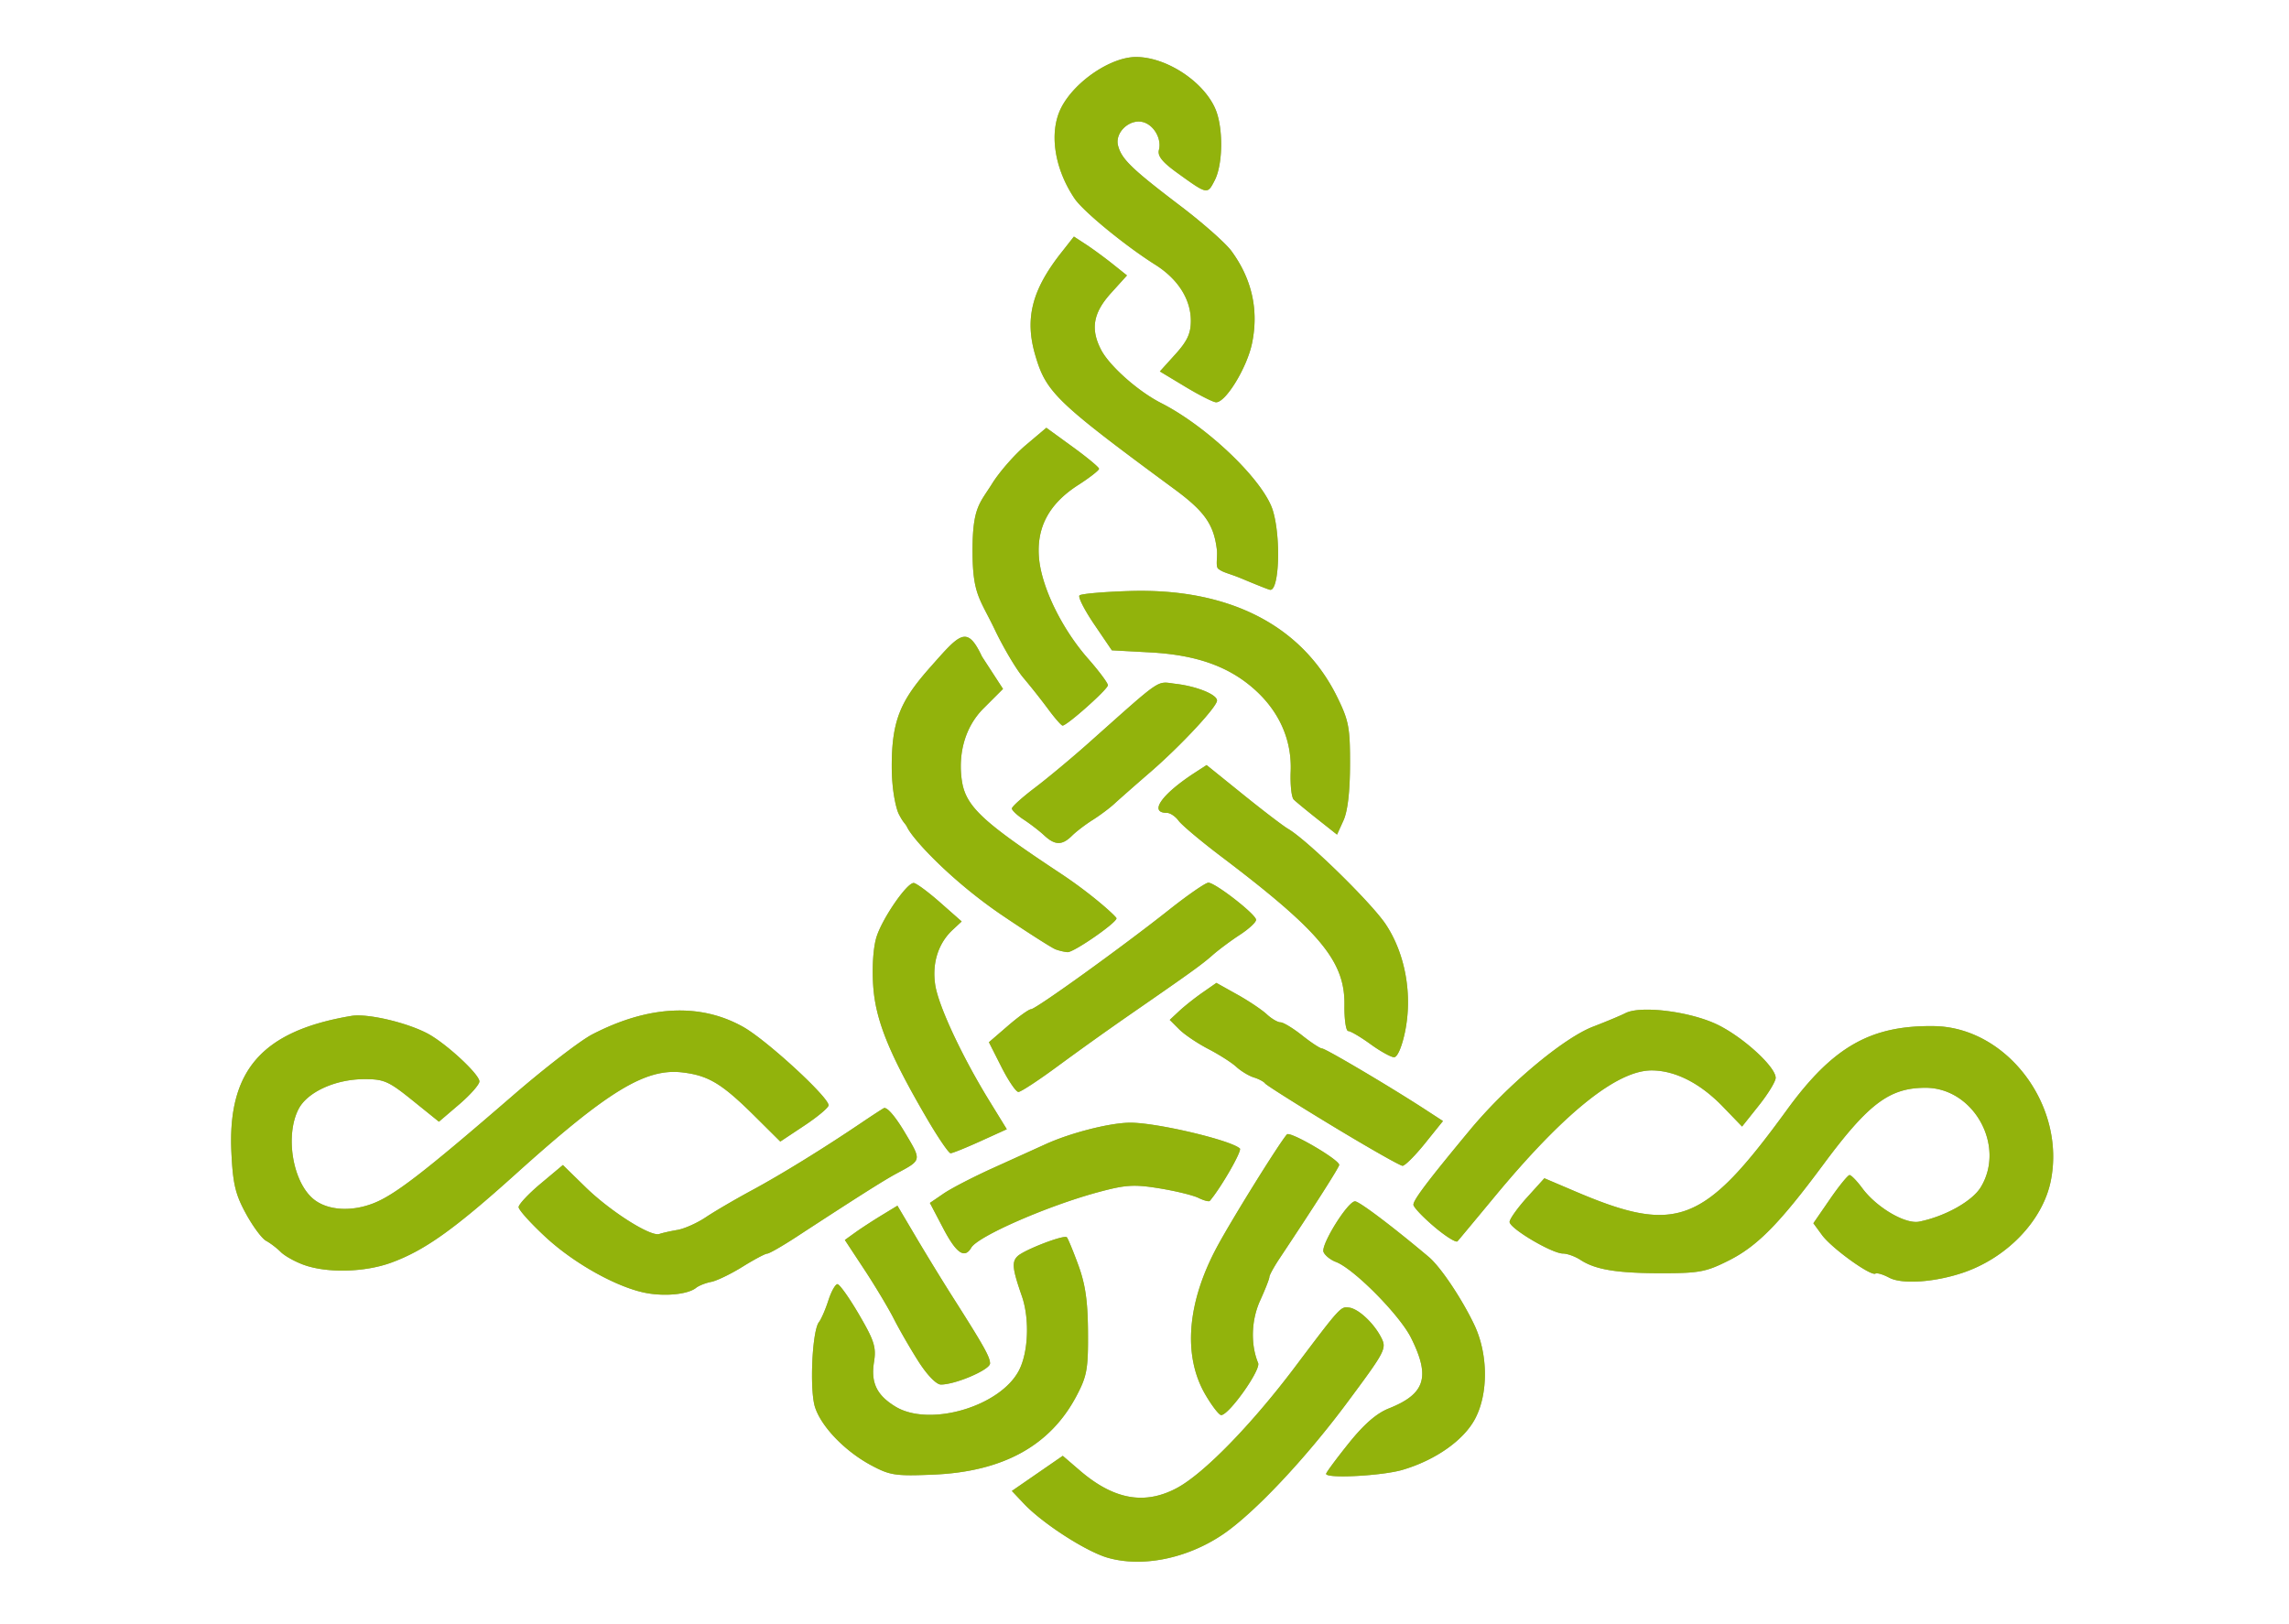
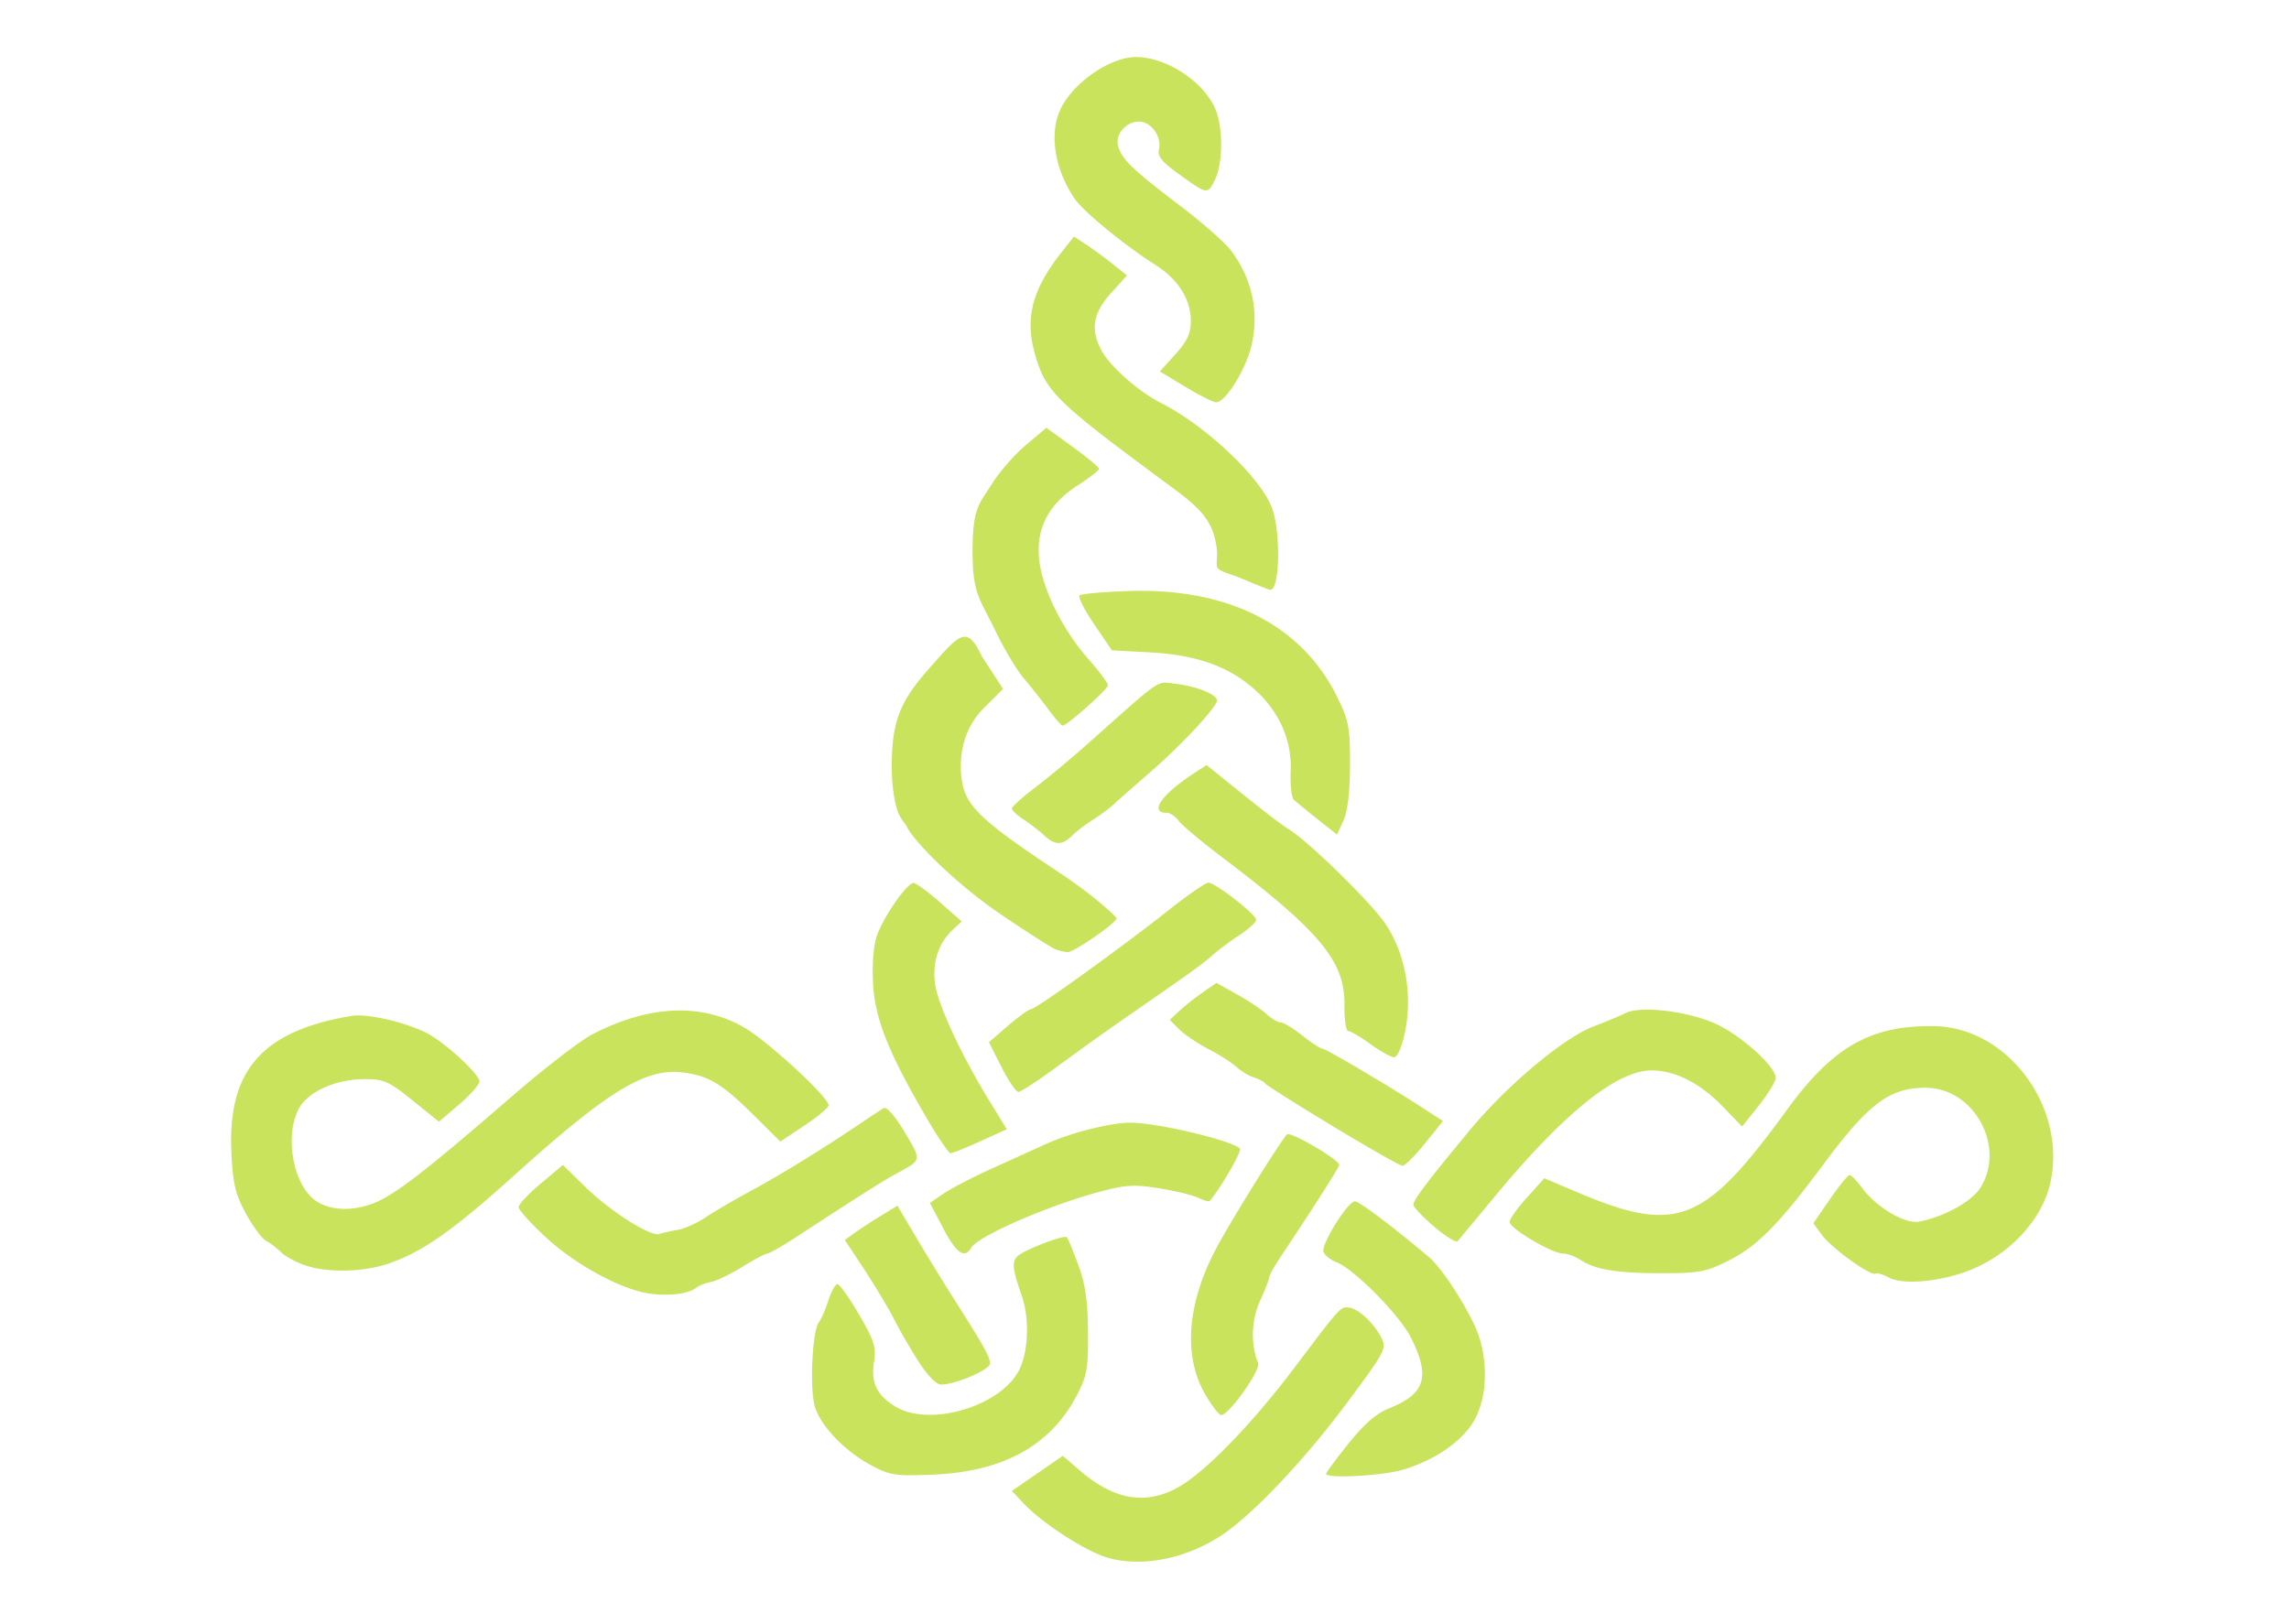
<svg xmlns="http://www.w3.org/2000/svg" viewBox="0 0 524.41 372.05">
  <defs>
    <filter id="a" color-interpolation-filters="sRGB">
      <feGaussianBlur stdDeviation="3" />
    </filter>
  </defs>
-   <path d="M253.82 356.95c-4.944-1.4-14.938-7.84-19.251-12.403l-2.752-2.912 5.831-4.024 5.832-4.025 3.92 3.37c7.772 6.678 14.847 7.953 22.228 4.005 6.16-3.294 17.051-14.457 27.03-27.704 10.5-13.938 10.49-13.926 12.471-13.635 2.143.315 5.583 3.53 7.272 6.794 1.334 2.58 1.078 3.074-7.787 15-9.596 12.913-21.376 25.398-28.49 30.198-8.18 5.519-18.364 7.585-26.304 5.336zm-54.188-21.169c-6.011-3.217-11.405-8.781-12.898-13.307-1.294-3.92-.674-17.56.888-19.533.518-.654 1.486-2.877 2.15-4.94.664-2.062 1.603-3.75 2.086-3.75.483 0 2.707 3.13 4.941 6.957 3.502 5.996 3.976 7.495 3.438 10.866-.76 4.751.61 7.609 4.9 10.226 7.807 4.76 24.02.008 28.317-8.305 2.155-4.168 2.45-11.836.652-17.008-2.17-6.244-2.343-7.823-.998-9.13 1.503-1.461 10.662-4.988 11.3-4.35.256.256 1.438 3.116 2.627 6.355 1.623 4.423 2.177 8.256 2.223 15.39.056 8.46-.233 10.06-2.64 14.621-6.014 11.402-16.85 17.355-32.795 18.021-8.649.361-9.919.172-14.19-2.114zm104.18 1.932c0-.295 2.311-3.42 5.136-6.946 3.549-4.429 6.406-6.915 9.249-8.046 8.338-3.32 9.553-7.186 5.08-16.162-2.615-5.248-13.086-15.832-17.216-17.402-1.265-.481-2.546-1.514-2.845-2.295-.631-1.644 5.546-11.564 7.218-11.59.943-.016 8.619 5.776 16.916 12.763 2.68 2.258 7.547 9.517 10.404 15.521 3.174 6.67 3.264 15.673.215 21.495-2.58 4.926-9.028 9.487-16.59 11.733-4.68 1.39-17.567 2.072-17.567.929zm-27.636-18.107c-5.235-8.933-4.236-21.22 2.773-34.136 3.558-6.557 14.083-23.473 15.886-25.535.7-.8 11.976 5.78 11.976 6.989 0 .526-5.642 9.376-13.634 21.383-1.3 1.954-2.365 3.891-2.365 4.304 0 .414-.95 2.835-2.11 5.381-2.043 4.486-2.223 10.066-.462 14.33.655 1.586-6.689 11.928-8.47 11.928-.48 0-2.098-2.09-3.595-4.644zM210.445 312c-1.842-2.888-4.376-7.275-5.633-9.75-1.257-2.474-4.303-7.565-6.77-11.313l-4.487-6.812 2.344-1.687c1.29-.928 4-2.695 6.022-3.928l3.679-2.24 4.281 7.24c2.355 3.982 6.143 10.166 8.419 13.74 7.066 11.102 8.517 13.687 8.517 15.169 0 1.44-7.926 4.843-11.262 4.834-1.031 0-3.151-2.183-5.11-5.255zm-62.122-15.67c-6.563-1.13-16.589-6.65-23.254-12.803-3.44-3.176-6.253-6.296-6.25-6.932.003-.636 2.286-3.066 5.073-5.399l5.067-4.242 5.182 5.064c5.685 5.555 14.948 11.43 16.926 10.733.69-.243 2.555-.661 4.142-.93 1.587-.267 4.512-1.577 6.5-2.91 1.987-1.333 6.763-4.124 10.612-6.202 6.668-3.599 16.3-9.54 24.998-15.417 2.2-1.487 4.513-2.999 5.139-3.36.688-.398 2.588 1.774 4.802 5.49 3.938 6.611 3.996 6.324-1.941 9.517-2.819 1.515-9.129 5.513-22.862 14.483-3.225 2.106-6.232 3.83-6.683 3.83-.451 0-3.003 1.357-5.671 3.016s-5.894 3.216-7.168 3.462c-1.274.245-2.833.86-3.465 1.368-1.79 1.439-6.758 1.988-11.147 1.232zm284.49-3.562c-1.368-.738-2.783-1.159-3.145-.935-1.053.65-10.031-5.821-12.224-8.811l-2.002-2.73 3.801-5.52c2.091-3.036 4.113-5.52 4.492-5.52.38 0 1.692 1.356 2.917 3.012 3.27 4.423 9.86 8.296 13.034 7.659 5.92-1.188 12.138-4.663 14.101-7.881 5.777-9.476-1.614-22.788-12.653-22.788-8.243 0-13.04 3.594-23.35 17.499-10.066 13.575-15.146 18.75-21.627 22.028-5.252 2.657-6.81 2.958-15.349 2.963-10.317.008-15.274-.8-18.717-3.048-1.218-.795-3.018-1.45-4-1.455-2.547-.013-12.292-5.792-12.243-7.26.023-.676 1.825-3.202 4.004-5.613l3.963-4.383 7.245 3.085c23.072 9.822 29.291 7.41 48.305-18.731 10.54-14.49 19.191-19.42 33.721-19.215 16.736.236 30.31 18.307 26.723 35.579-1.888 9.098-10.1 17.605-20.25 20.98-6.49 2.159-13.866 2.636-16.744 1.083zm-363.16-2.92c-2.023-.723-4.42-2.056-5.328-2.963-.906-.906-2.424-2.063-3.373-2.571-.948-.508-3.029-3.317-4.623-6.243-2.403-4.41-2.97-6.798-3.314-13.951-.906-18.845 7.052-27.913 27.505-31.34 3.564-.596 12.393 1.43 17.312 3.974 4.158 2.15 11.998 9.37 11.998 11.048 0 .712-2.086 3.078-4.636 5.258l-4.637 3.963-6.063-4.885c-5.48-4.417-6.547-4.884-11.112-4.864-6.564.028-12.97 2.957-14.983 6.85-3.06 5.919-1.447 16.307 3.172 20.42 3.088 2.748 8.586 3.236 13.845 1.228 4.945-1.889 11.696-7.095 32.098-24.755 7.25-6.276 15.417-12.57 18.148-13.987 12.887-6.686 24.78-7.269 34.65-1.698 5.332 3.01 19.513 16.04 19.513 17.93 0 .533-2.489 2.622-5.53 4.641l-5.53 3.672-5.72-5.682c-7.626-7.578-10.67-9.433-16.67-10.156-8.468-1.02-17.059 4.209-38.218 23.266-14.092 12.691-20.875 17.524-28.523 20.319-6.056 2.214-14.62 2.44-19.979.525zm146.43-8.403l-3.043-5.806 3.14-2.147c1.727-1.181 6.74-3.778 11.14-5.77 4.4-1.994 9.928-4.5 12.285-5.57 5.765-2.615 14.795-4.9 19.373-4.9 6.059 0 22.926 3.975 25.073 5.908.558.502-4.258 8.903-6.884 12.009-.194.23-1.365-.078-2.602-.685-1.237-.606-5.27-1.592-8.962-2.19-5.802-.941-7.705-.822-14 .877-11.62 3.137-27.551 10.102-29.082 12.714-1.536 2.62-3.417 1.322-6.438-4.44zm112.48-.373c-2.612-2.216-4.75-4.48-4.75-5.031 0-1.12 3.35-5.546 12.963-17.13 8.483-10.221 21.394-21.055 28.205-23.668 2.931-1.125 6.276-2.523 7.433-3.108 3.49-1.763 14.617-.395 20.88 2.569 5.873 2.778 13.513 9.72 13.513 12.276 0 .817-1.732 3.661-3.85 6.32l-3.848 4.834-4.4-4.558c-5.173-5.357-10.882-8.27-16.27-8.301-7.97-.046-20.115 9.713-36.059 28.976-4.324 5.224-8.133 9.803-8.465 10.175-.331.371-2.74-1.138-5.352-3.354zm-23.248-23.037c-8.25-4.99-15.224-9.396-15.499-9.792-.275-.397-1.433-1.011-2.574-1.367-1.14-.355-2.94-1.443-4-2.418-1.059-.975-3.95-2.82-6.425-4.102s-5.474-3.305-6.666-4.496l-2.165-2.165 2.165-2.023c1.192-1.112 3.598-3.02 5.347-4.239l3.18-2.216 4.76 2.657c2.617 1.461 5.658 3.495 6.757 4.519s2.526 1.861 3.172 1.861c.646 0 2.872 1.35 4.949 3s4.136 3 4.579 3c.794 0 15.534 8.718 23.553 13.93l4.133 2.688-4.133 5.138c-2.274 2.826-4.584 5.129-5.134 5.118-.55-.01-7.749-4.102-15.999-9.092zm-92.837-1.533c-8.772-14.993-11.925-22.78-12.434-30.706-.28-4.375.03-8.814.781-11.154 1.377-4.288 6.924-12.328 8.497-12.317.55.008 3.25 1.99 6 4.412l4.999 4.404-2.078 1.937c-3.29 3.064-4.733 7.609-3.99 12.56.72 4.811 6.114 16.38 12.407 26.615l3.997 6.5-6.053 2.749c-3.33 1.512-6.4 2.75-6.823 2.75-.423 0-2.809-3.488-5.303-7.75zm16.962-11.996l-2.88-5.692 4.38-3.778c2.41-2.077 4.775-3.778 5.259-3.78 1.08 0 20.87-14.254 31.594-22.75 4.338-3.438 8.41-6.25 9.048-6.25 1.57 0 10.881 7.243 10.926 8.5.02.55-1.648 2.098-3.707 3.442-2.059 1.343-4.868 3.433-6.243 4.644-2.518 2.217-4.87 3.91-19.499 14.029a778.52 778.52 0 00-15.999 11.438c-4.4 3.247-8.449 5.901-8.999 5.897-.55 0-2.296-2.57-3.88-5.7zm84.533-5.253c-2.278-1.65-4.57-3-5.093-3-.524 0-.914-2.665-.868-5.922.142-10.056-5.497-16.855-28.291-34.114-4.622-3.499-8.992-7.172-9.71-8.161-.719-.99-1.93-1.8-2.691-1.8-4.188 0-1.214-4.253 6.45-9.225l2.661-1.726 8.334 6.726c4.583 3.699 9.228 7.246 10.323 7.883 4.378 2.547 19.113 16.953 22.394 21.895 4.497 6.773 6.171 16.184 4.392 24.694-.706 3.376-1.73 5.75-2.48 5.75-.704 0-3.143-1.35-5.42-3zm-72.154-21.724c-.825-.312-6.225-3.753-11.999-7.647-11.6-7.821-20.608-17.439-21.998-20.346-.446-.932-.818-.844-1.942-3.08-.48-.957-1.57-4.924-1.58-10.765-.02-10.81 2.134-15.259 8.868-22.86 6.73-7.594 8.347-9.719 11.797-2.397l4.824 7.42-4.459 4.46c-4.408 4.407-5.852 10.662-4.96 16.608.895 5.972 4.997 9.56 22.583 21.203 7.476 4.95 12.818 9.926 12.835 10.287.049 1.022-9.821 7.853-11.22 7.764-.686-.044-1.922-.334-2.747-.646zm-2.587-26.103c-1.08-1.006-3.19-2.633-4.688-3.615-1.498-.981-2.724-2.129-2.724-2.55s2.362-2.552 5.25-4.738c2.887-2.185 8.399-6.775 12.248-10.2 17.354-15.438 15.48-14.166 20.066-13.627 4.797.565 9.432 2.444 9.432 3.826 0 1.443-8.313 10.367-15.269 16.391-3.426 2.967-7.13 6.226-8.23 7.242-1.1 1.016-3.342 2.692-4.982 3.724-1.641 1.032-3.779 2.664-4.75 3.627-2.253 2.232-3.894 2.211-6.353-.08zm62.583-3.747c-2.475-1.96-4.915-3.969-5.422-4.465-.507-.496-.822-3.385-.699-6.42.29-7.14-2.536-13.625-8.146-18.702-5.915-5.352-13.374-8.023-24.027-8.603l-8.797-.479-4.042-5.952c-2.223-3.273-3.74-6.255-3.372-6.625.37-.37 5.535-.824 11.48-1.008 22.751-.707 39.507 7.863 47.583 24.334 2.637 5.378 2.94 6.983 2.916 15.499-.017 6.185-.54 10.63-1.5 12.742l-1.474 3.242zm-61.663-25.171a164.762 164.762 0 00-5.694-7.198c-1.608-1.896-4.548-6.846-6.531-10.999-3.439-7.2-5.118-8.043-5.118-18.129 0-10.015 1.671-10.834 4.511-15.4 1.65-2.652 5.115-6.609 7.7-8.792l4.7-3.97 6.02 4.372c3.311 2.404 6.033 4.661 6.05 5.016.015.355-2.133 2.033-4.775 3.728-6.649 4.267-9.564 9.667-8.985 16.643.556 6.71 5.206 16.275 11.247 23.141 2.498 2.839 4.542 5.58 4.542 6.093 0 .913-9.354 9.245-10.378 9.245-.286 0-1.766-1.688-3.289-3.75zm44.664-29.788c-3.356-1.414-4.445-1.42-5.7-2.377-.686-.522-.14-2.788-.327-4.347-.695-5.806-2.787-8.796-9.725-13.908-27.118-19.98-29.39-22.167-31.886-30.7-2.441-8.341-.79-14.907 5.886-23.401l2.97-3.78 2.728 1.78c1.5.979 4.236 2.982 6.08 4.451l3.35 2.672-3.687 4.08c-4.063 4.499-4.707 8.2-2.251 12.95 1.917 3.707 8.476 9.53 13.769 12.222 10.688 5.438 23.558 17.835 25.604 24.664 1.882 6.283 1.432 18.488-.668 18.123-.354-.06-3.118-1.154-6.143-2.428zm-13.29-44.12l-5.8-3.495 3.55-3.929c2.739-3.03 3.549-4.785 3.546-7.676-.005-4.93-2.938-9.553-8.15-12.843-6.927-4.373-16.487-12.213-18.477-15.154-4.715-6.966-5.924-15.362-3.014-20.935 3.115-5.965 11.345-11.51 17.082-11.51 6.933 0 15.484 5.603 18.185 11.916 1.833 4.284 1.748 12.663-.166 16.363-1.69 3.271-1.619 3.286-8.61-1.755-3.404-2.455-4.52-3.86-4.159-5.238.664-2.537-1.163-5.718-3.659-6.37-3.075-.805-6.472 2.384-5.713 5.363.79 3.105 3.125 5.364 14.369 13.904 5.051 3.836 10.266 8.446 11.589 10.244 4.72 6.413 6.323 13.57 4.744 21.174-1.167 5.624-6.084 13.652-8.275 13.513-.684-.043-3.853-1.651-7.043-3.573z" fill="#677821" />
  <path d="M253.82 356.95c-4.944-1.4-14.938-7.84-19.251-12.403l-2.752-2.912 5.831-4.024 5.832-4.025 3.92 3.37c7.772 6.678 14.847 7.953 22.228 4.005 6.16-3.294 17.051-14.457 27.03-27.704 10.5-13.938 10.49-13.926 12.471-13.635 2.143.315 5.583 3.53 7.272 6.794 1.334 2.58 1.078 3.074-7.787 15-9.596 12.913-21.376 25.398-28.49 30.198-8.18 5.519-18.364 7.585-26.304 5.336zm-54.188-21.169c-6.011-3.217-11.405-8.781-12.898-13.307-1.294-3.92-.674-17.56.888-19.533.518-.654 1.486-2.877 2.15-4.94.664-2.062 1.603-3.75 2.086-3.75.483 0 2.707 3.13 4.941 6.957 3.502 5.996 3.976 7.495 3.438 10.866-.76 4.751.61 7.609 4.9 10.226 7.807 4.76 24.02.008 28.317-8.305 2.155-4.168 2.45-11.836.652-17.008-2.17-6.244-2.343-7.823-.998-9.13 1.503-1.461 10.662-4.988 11.3-4.35.256.256 1.438 3.116 2.627 6.355 1.623 4.423 2.177 8.256 2.223 15.39.056 8.46-.233 10.06-2.64 14.621-6.014 11.402-16.85 17.355-32.795 18.021-8.649.361-9.919.172-14.19-2.114zm104.18 1.932c0-.295 2.311-3.42 5.136-6.946 3.549-4.429 6.406-6.915 9.249-8.046 8.338-3.32 9.553-7.186 5.08-16.162-2.615-5.248-13.086-15.832-17.216-17.402-1.265-.481-2.546-1.514-2.845-2.295-.631-1.644 5.546-11.564 7.218-11.59.943-.016 8.619 5.776 16.916 12.763 2.68 2.258 7.547 9.517 10.404 15.521 3.174 6.67 3.264 15.673.215 21.495-2.58 4.926-9.028 9.487-16.59 11.733-4.68 1.39-17.567 2.072-17.567.929zm-27.636-18.107c-5.235-8.933-4.236-21.22 2.773-34.136 3.558-6.557 14.083-23.473 15.886-25.535.7-.8 11.976 5.78 11.976 6.989 0 .526-5.642 9.376-13.634 21.383-1.3 1.954-2.365 3.891-2.365 4.304 0 .414-.95 2.835-2.11 5.381-2.043 4.486-2.223 10.066-.462 14.33.655 1.586-6.689 11.928-8.47 11.928-.48 0-2.098-2.09-3.595-4.644zM210.445 312c-1.842-2.888-4.376-7.275-5.633-9.75-1.257-2.474-4.303-7.565-6.77-11.313l-4.487-6.812 2.344-1.687c1.29-.928 4-2.695 6.022-3.928l3.679-2.24 4.281 7.24c2.355 3.982 6.143 10.166 8.419 13.74 7.066 11.102 8.517 13.687 8.517 15.169 0 1.44-7.926 4.843-11.262 4.834-1.031 0-3.151-2.183-5.11-5.255zm-62.122-15.67c-6.563-1.13-16.589-6.65-23.254-12.803-3.44-3.176-6.253-6.296-6.25-6.932.003-.636 2.286-3.066 5.073-5.399l5.067-4.242 5.182 5.064c5.685 5.555 14.948 11.43 16.926 10.733.69-.243 2.555-.661 4.142-.93 1.587-.267 4.512-1.577 6.5-2.91 1.987-1.333 6.763-4.124 10.612-6.202 6.668-3.599 16.3-9.54 24.998-15.417 2.2-1.487 4.513-2.999 5.139-3.36.688-.398 2.588 1.774 4.802 5.49 3.938 6.611 3.996 6.324-1.941 9.517-2.819 1.515-9.129 5.513-22.862 14.483-3.225 2.106-6.232 3.83-6.683 3.83-.451 0-3.003 1.357-5.671 3.016s-5.894 3.216-7.168 3.462c-1.274.245-2.833.86-3.465 1.368-1.79 1.439-6.758 1.988-11.147 1.232zm284.49-3.562c-1.368-.738-2.783-1.159-3.145-.935-1.053.65-10.031-5.821-12.224-8.811l-2.002-2.73 3.801-5.52c2.091-3.036 4.113-5.52 4.492-5.52.38 0 1.692 1.356 2.917 3.012 3.27 4.423 9.86 8.296 13.034 7.659 5.92-1.188 12.138-4.663 14.101-7.881 5.777-9.476-1.614-22.788-12.653-22.788-8.243 0-13.04 3.594-23.35 17.499-10.066 13.575-15.146 18.75-21.627 22.028-5.252 2.657-6.81 2.958-15.349 2.963-10.317.008-15.274-.8-18.717-3.048-1.218-.795-3.018-1.45-4-1.455-2.547-.013-12.292-5.792-12.243-7.26.023-.676 1.825-3.202 4.004-5.613l3.963-4.383 7.245 3.085c23.072 9.822 29.291 7.41 48.305-18.731 10.54-14.49 19.191-19.42 33.721-19.215 16.736.236 30.31 18.307 26.723 35.579-1.888 9.098-10.1 17.605-20.25 20.98-6.49 2.159-13.866 2.636-16.744 1.083zm-363.16-2.92c-2.023-.723-4.42-2.056-5.328-2.963-.906-.906-2.424-2.063-3.373-2.571-.948-.508-3.029-3.317-4.623-6.243-2.403-4.41-2.97-6.798-3.314-13.951-.906-18.845 7.052-27.913 27.505-31.34 3.564-.596 12.393 1.43 17.312 3.974 4.158 2.15 11.998 9.37 11.998 11.048 0 .712-2.086 3.078-4.636 5.258l-4.637 3.963-6.063-4.885c-5.48-4.417-6.547-4.884-11.112-4.864-6.564.028-12.97 2.957-14.983 6.85-3.06 5.919-1.447 16.307 3.172 20.42 3.088 2.748 8.586 3.236 13.845 1.228 4.945-1.889 11.696-7.095 32.098-24.755 7.25-6.276 15.417-12.57 18.148-13.987 12.887-6.686 24.78-7.269 34.65-1.698 5.332 3.01 19.513 16.04 19.513 17.93 0 .533-2.489 2.622-5.53 4.641l-5.53 3.672-5.72-5.682c-7.626-7.578-10.67-9.433-16.67-10.156-8.468-1.02-17.059 4.209-38.218 23.266-14.092 12.691-20.875 17.524-28.523 20.319-6.056 2.214-14.62 2.44-19.979.525zm146.43-8.403l-3.043-5.806 3.14-2.147c1.727-1.181 6.74-3.778 11.14-5.77 4.4-1.994 9.928-4.5 12.285-5.57 5.765-2.615 14.795-4.9 19.373-4.9 6.059 0 22.926 3.975 25.073 5.908.558.502-4.258 8.903-6.884 12.009-.194.23-1.365-.078-2.602-.685-1.237-.606-5.27-1.592-8.962-2.19-5.802-.941-7.705-.822-14 .877-11.62 3.137-27.551 10.102-29.082 12.714-1.536 2.62-3.417 1.322-6.438-4.44zm112.48-.373c-2.612-2.216-4.75-4.48-4.75-5.031 0-1.12 3.35-5.546 12.963-17.13 8.483-10.221 21.394-21.055 28.205-23.668 2.931-1.125 6.276-2.523 7.433-3.108 3.49-1.763 14.617-.395 20.88 2.569 5.873 2.778 13.513 9.72 13.513 12.276 0 .817-1.732 3.661-3.85 6.32l-3.848 4.834-4.4-4.558c-5.173-5.357-10.882-8.27-16.27-8.301-7.97-.046-20.115 9.713-36.059 28.976-4.324 5.224-8.133 9.803-8.465 10.175-.331.371-2.74-1.138-5.352-3.354zm-23.248-23.037c-8.25-4.99-15.224-9.396-15.499-9.792-.275-.397-1.433-1.011-2.574-1.367-1.14-.355-2.94-1.443-4-2.418-1.059-.975-3.95-2.82-6.425-4.102s-5.474-3.305-6.666-4.496l-2.165-2.165 2.165-2.023c1.192-1.112 3.598-3.02 5.347-4.239l3.18-2.216 4.76 2.657c2.617 1.461 5.658 3.495 6.757 4.519s2.526 1.861 3.172 1.861c.646 0 2.872 1.35 4.949 3s4.136 3 4.579 3c.794 0 15.534 8.718 23.553 13.93l4.133 2.688-4.133 5.138c-2.274 2.826-4.584 5.129-5.134 5.118-.55-.01-7.749-4.102-15.999-9.092zm-92.837-1.533c-8.772-14.993-11.925-22.78-12.434-30.706-.28-4.375.03-8.814.781-11.154 1.377-4.288 6.924-12.328 8.497-12.317.55.008 3.25 1.99 6 4.412l4.999 4.404-2.078 1.937c-3.29 3.064-4.733 7.609-3.99 12.56.72 4.811 6.114 16.38 12.407 26.615l3.997 6.5-6.053 2.749c-3.33 1.512-6.4 2.75-6.823 2.75-.423 0-2.809-3.488-5.303-7.75zm16.962-11.996l-2.88-5.692 4.38-3.778c2.41-2.077 4.775-3.778 5.259-3.78 1.08 0 20.87-14.254 31.594-22.75 4.338-3.438 8.41-6.25 9.048-6.25 1.57 0 10.881 7.243 10.926 8.5.02.55-1.648 2.098-3.707 3.442-2.059 1.343-4.868 3.433-6.243 4.644-2.518 2.217-4.87 3.91-19.499 14.029a778.52 778.52 0 00-15.999 11.438c-4.4 3.247-8.449 5.901-8.999 5.897-.55 0-2.296-2.57-3.88-5.7zm84.533-5.253c-2.278-1.65-4.57-3-5.093-3-.524 0-.914-2.665-.868-5.922.142-10.056-5.497-16.855-28.291-34.114-4.622-3.499-8.992-7.172-9.71-8.161-.719-.99-1.93-1.8-2.691-1.8-4.188 0-1.214-4.253 6.45-9.225l2.661-1.726 8.334 6.726c4.583 3.699 9.228 7.246 10.323 7.883 4.378 2.547 19.113 16.953 22.394 21.895 4.497 6.773 6.171 16.184 4.392 24.694-.706 3.376-1.73 5.75-2.48 5.75-.704 0-3.143-1.35-5.42-3zm-72.154-21.724c-.825-.312-6.225-3.753-11.999-7.647-11.6-7.821-20.608-17.439-21.998-20.346-.446-.932-.818-.844-1.942-3.08-.48-.957-1.57-4.924-1.58-10.765-.02-10.81 2.134-15.259 8.868-22.86 6.73-7.594 8.347-9.719 11.797-2.397l4.824 7.42-4.459 4.46c-4.408 4.407-5.852 10.662-4.96 16.608.895 5.972 4.997 9.56 22.583 21.203 7.476 4.95 12.818 9.926 12.835 10.287.049 1.022-9.821 7.853-11.22 7.764-.686-.044-1.922-.334-2.747-.646zm-2.587-26.103c-1.08-1.006-3.19-2.633-4.688-3.615-1.498-.981-2.724-2.129-2.724-2.55s2.362-2.552 5.25-4.738c2.887-2.185 8.399-6.775 12.248-10.2 17.354-15.438 15.48-14.166 20.066-13.627 4.797.565 9.432 2.444 9.432 3.826 0 1.443-8.313 10.367-15.269 16.391-3.426 2.967-7.13 6.226-8.23 7.242-1.1 1.016-3.342 2.692-4.982 3.724-1.641 1.032-3.779 2.664-4.75 3.627-2.253 2.232-3.894 2.211-6.353-.08zm62.583-3.747c-2.475-1.96-4.915-3.969-5.422-4.465-.507-.496-.822-3.385-.699-6.42.29-7.14-2.536-13.625-8.146-18.702-5.915-5.352-13.374-8.023-24.027-8.603l-8.797-.479-4.042-5.952c-2.223-3.273-3.74-6.255-3.372-6.625.37-.37 5.535-.824 11.48-1.008 22.751-.707 39.507 7.863 47.583 24.334 2.637 5.378 2.94 6.983 2.916 15.499-.017 6.185-.54 10.63-1.5 12.742l-1.474 3.242zm-61.663-25.171a164.762 164.762 0 00-5.694-7.198c-1.608-1.896-4.548-6.846-6.531-10.999-3.439-7.2-5.118-8.043-5.118-18.129 0-10.015 1.671-10.834 4.511-15.4 1.65-2.652 5.115-6.609 7.7-8.792l4.7-3.97 6.02 4.372c3.311 2.404 6.033 4.661 6.05 5.016.015.355-2.133 2.033-4.775 3.728-6.649 4.267-9.564 9.667-8.985 16.643.556 6.71 5.206 16.275 11.247 23.141 2.498 2.839 4.542 5.58 4.542 6.093 0 .913-9.354 9.245-10.378 9.245-.286 0-1.766-1.688-3.289-3.75zm44.664-29.788c-3.356-1.414-4.445-1.42-5.7-2.377-.686-.522-.14-2.788-.327-4.347-.695-5.806-2.787-8.796-9.725-13.908-27.118-19.98-29.39-22.167-31.886-30.7-2.441-8.341-.79-14.907 5.886-23.401l2.97-3.78 2.728 1.78c1.5.979 4.236 2.982 6.08 4.451l3.35 2.672-3.687 4.08c-4.063 4.499-4.707 8.2-2.251 12.95 1.917 3.707 8.476 9.53 13.769 12.222 10.688 5.438 23.558 17.835 25.604 24.664 1.882 6.283 1.432 18.488-.668 18.123-.354-.06-3.118-1.154-6.143-2.428zm-13.299-44.11l-5.8-3.494 3.55-3.929c2.739-3.03 3.549-4.785 3.546-7.676-.005-4.93-2.938-9.553-8.15-12.843-6.927-4.373-16.487-12.213-18.477-15.154-4.715-6.966-5.924-15.362-3.014-20.935 3.115-5.965 11.345-11.51 17.082-11.51 6.933 0 15.484 5.603 18.185 11.916 1.833 4.284 1.748 12.663-.166 16.363-1.69 3.271-1.619 3.286-8.61-1.755-3.404-2.455-4.52-3.86-4.159-5.238.664-2.537-1.163-5.718-3.659-6.37-3.075-.805-6.472 2.384-5.713 5.363.79 3.105 3.125 5.364 14.369 13.904 5.051 3.836 10.266 8.446 11.589 10.244 4.72 6.413 6.323 13.57 4.744 21.174-1.167 5.624-6.084 13.652-8.275 13.513-.684-.043-3.853-1.651-7.043-3.573z" filter="url(#a)" fill="#aad400" opacity=".8" />
</svg>